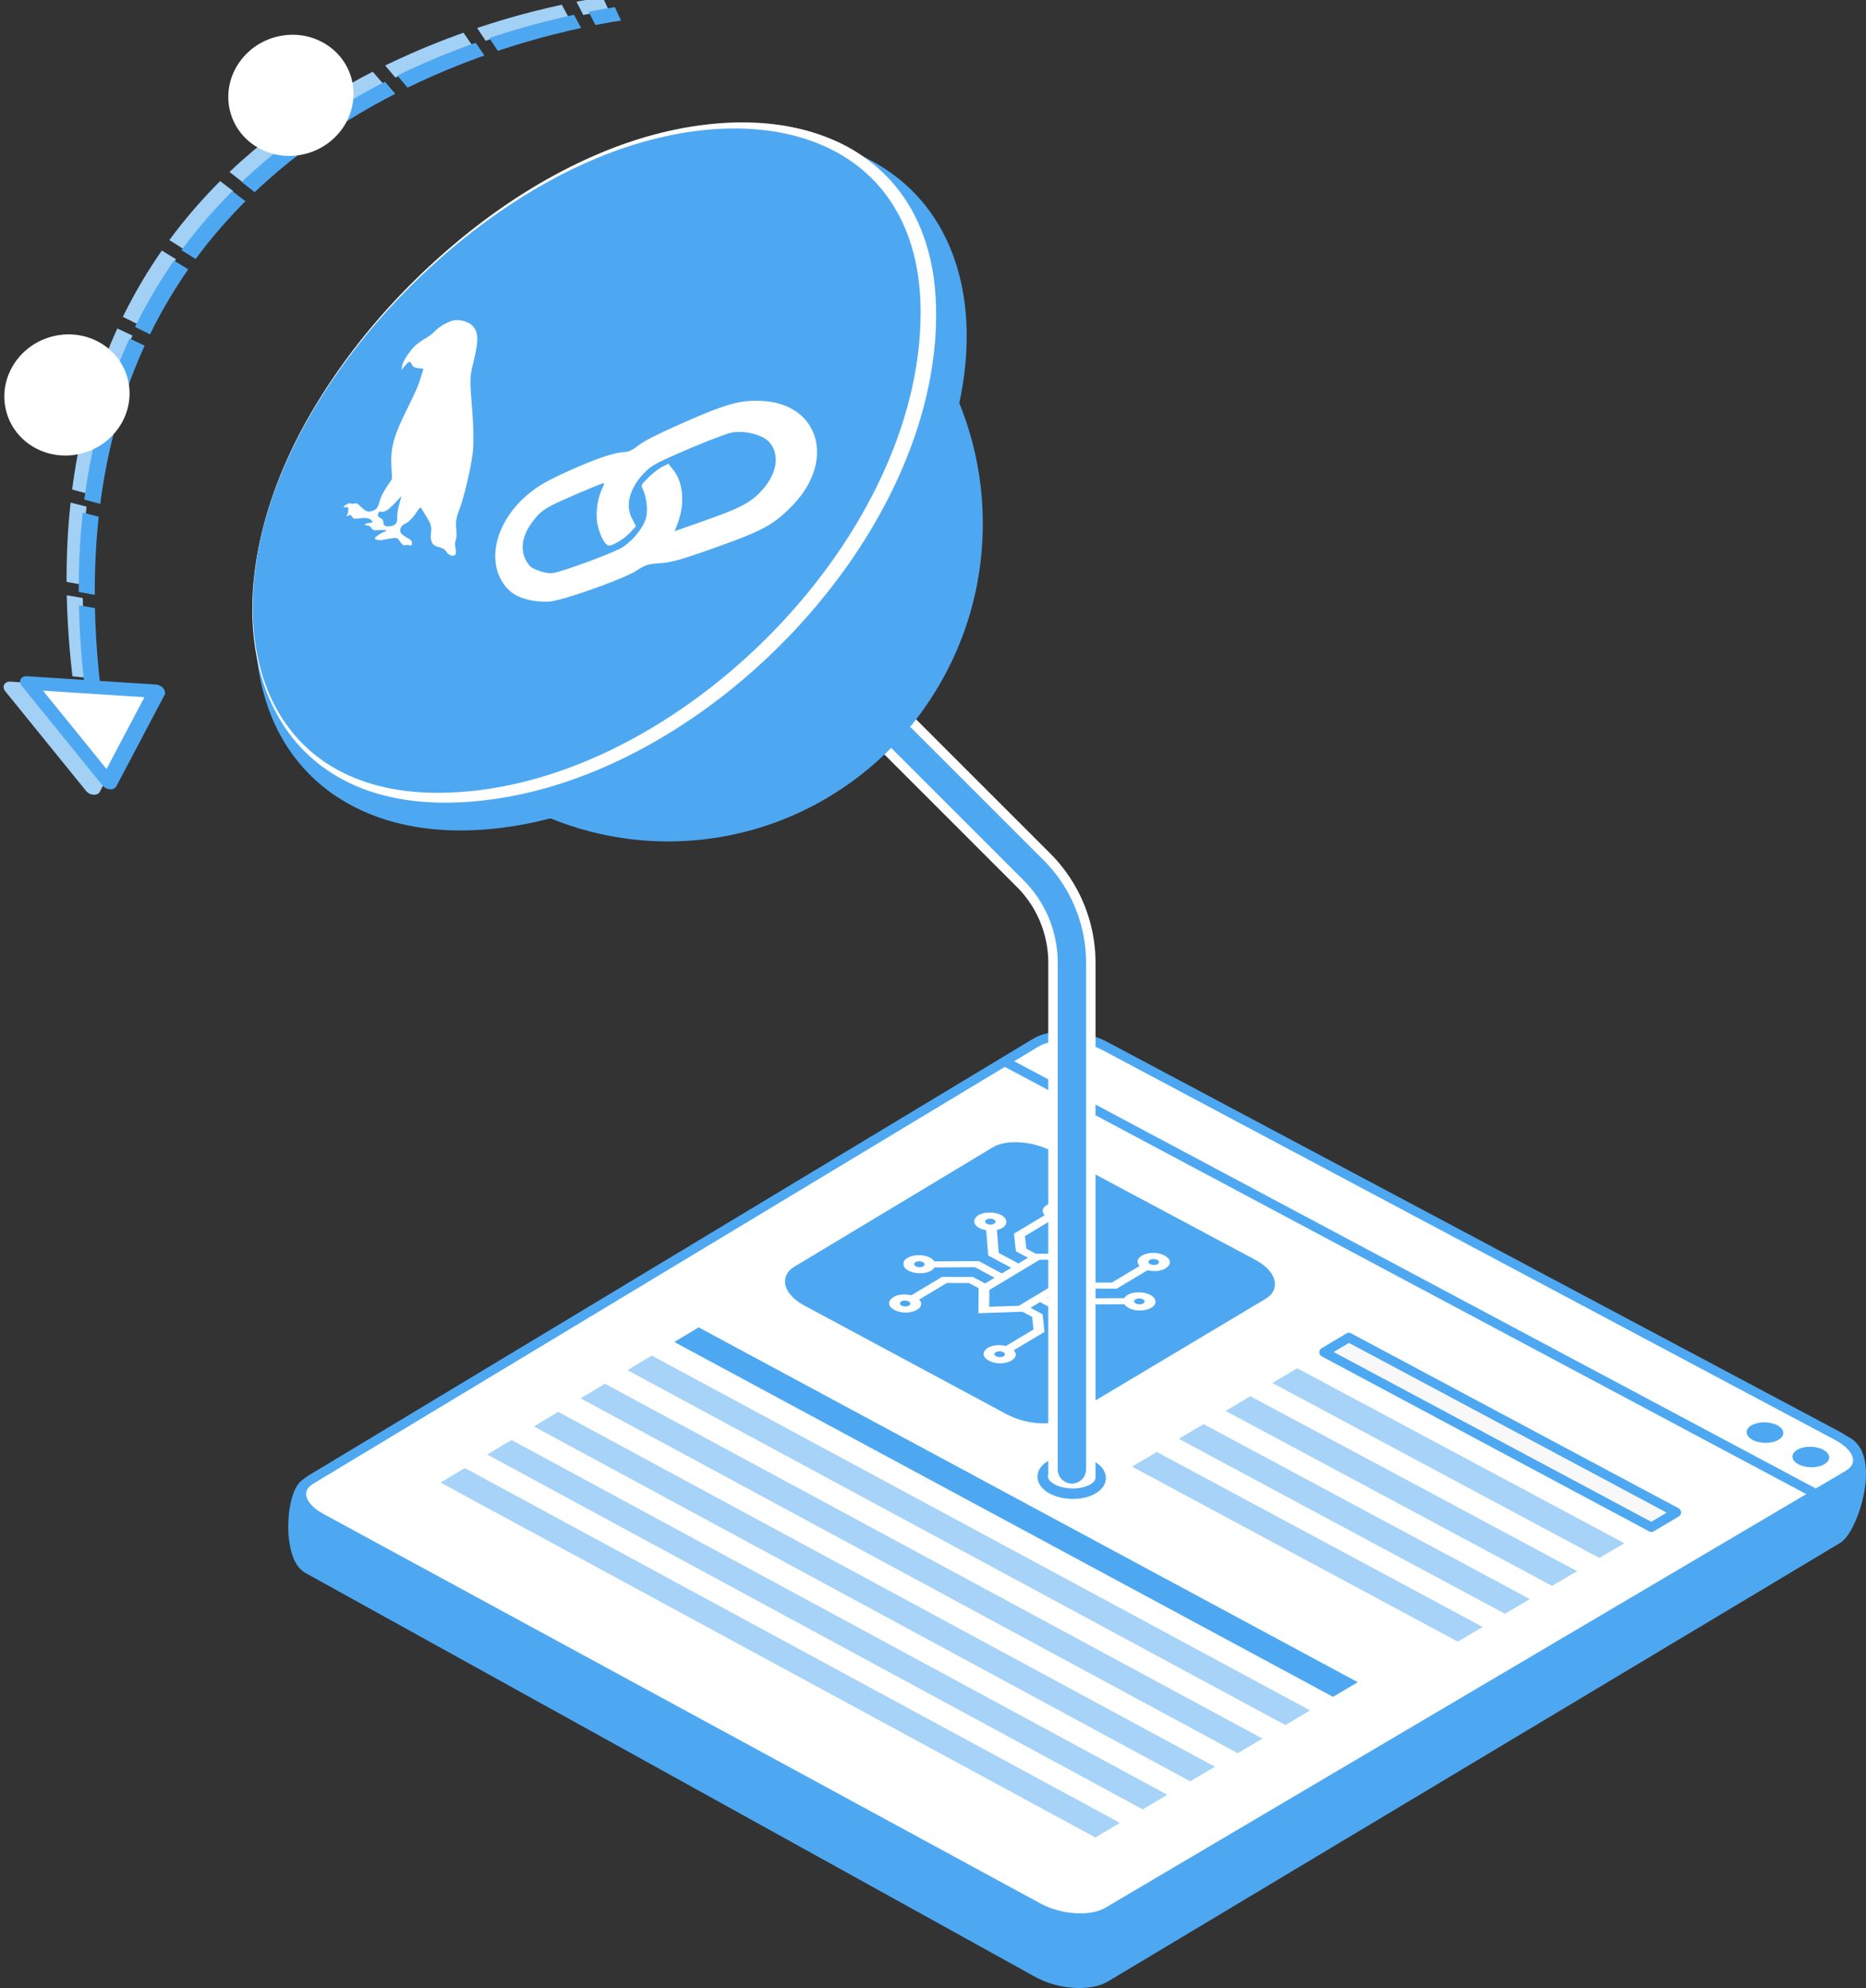
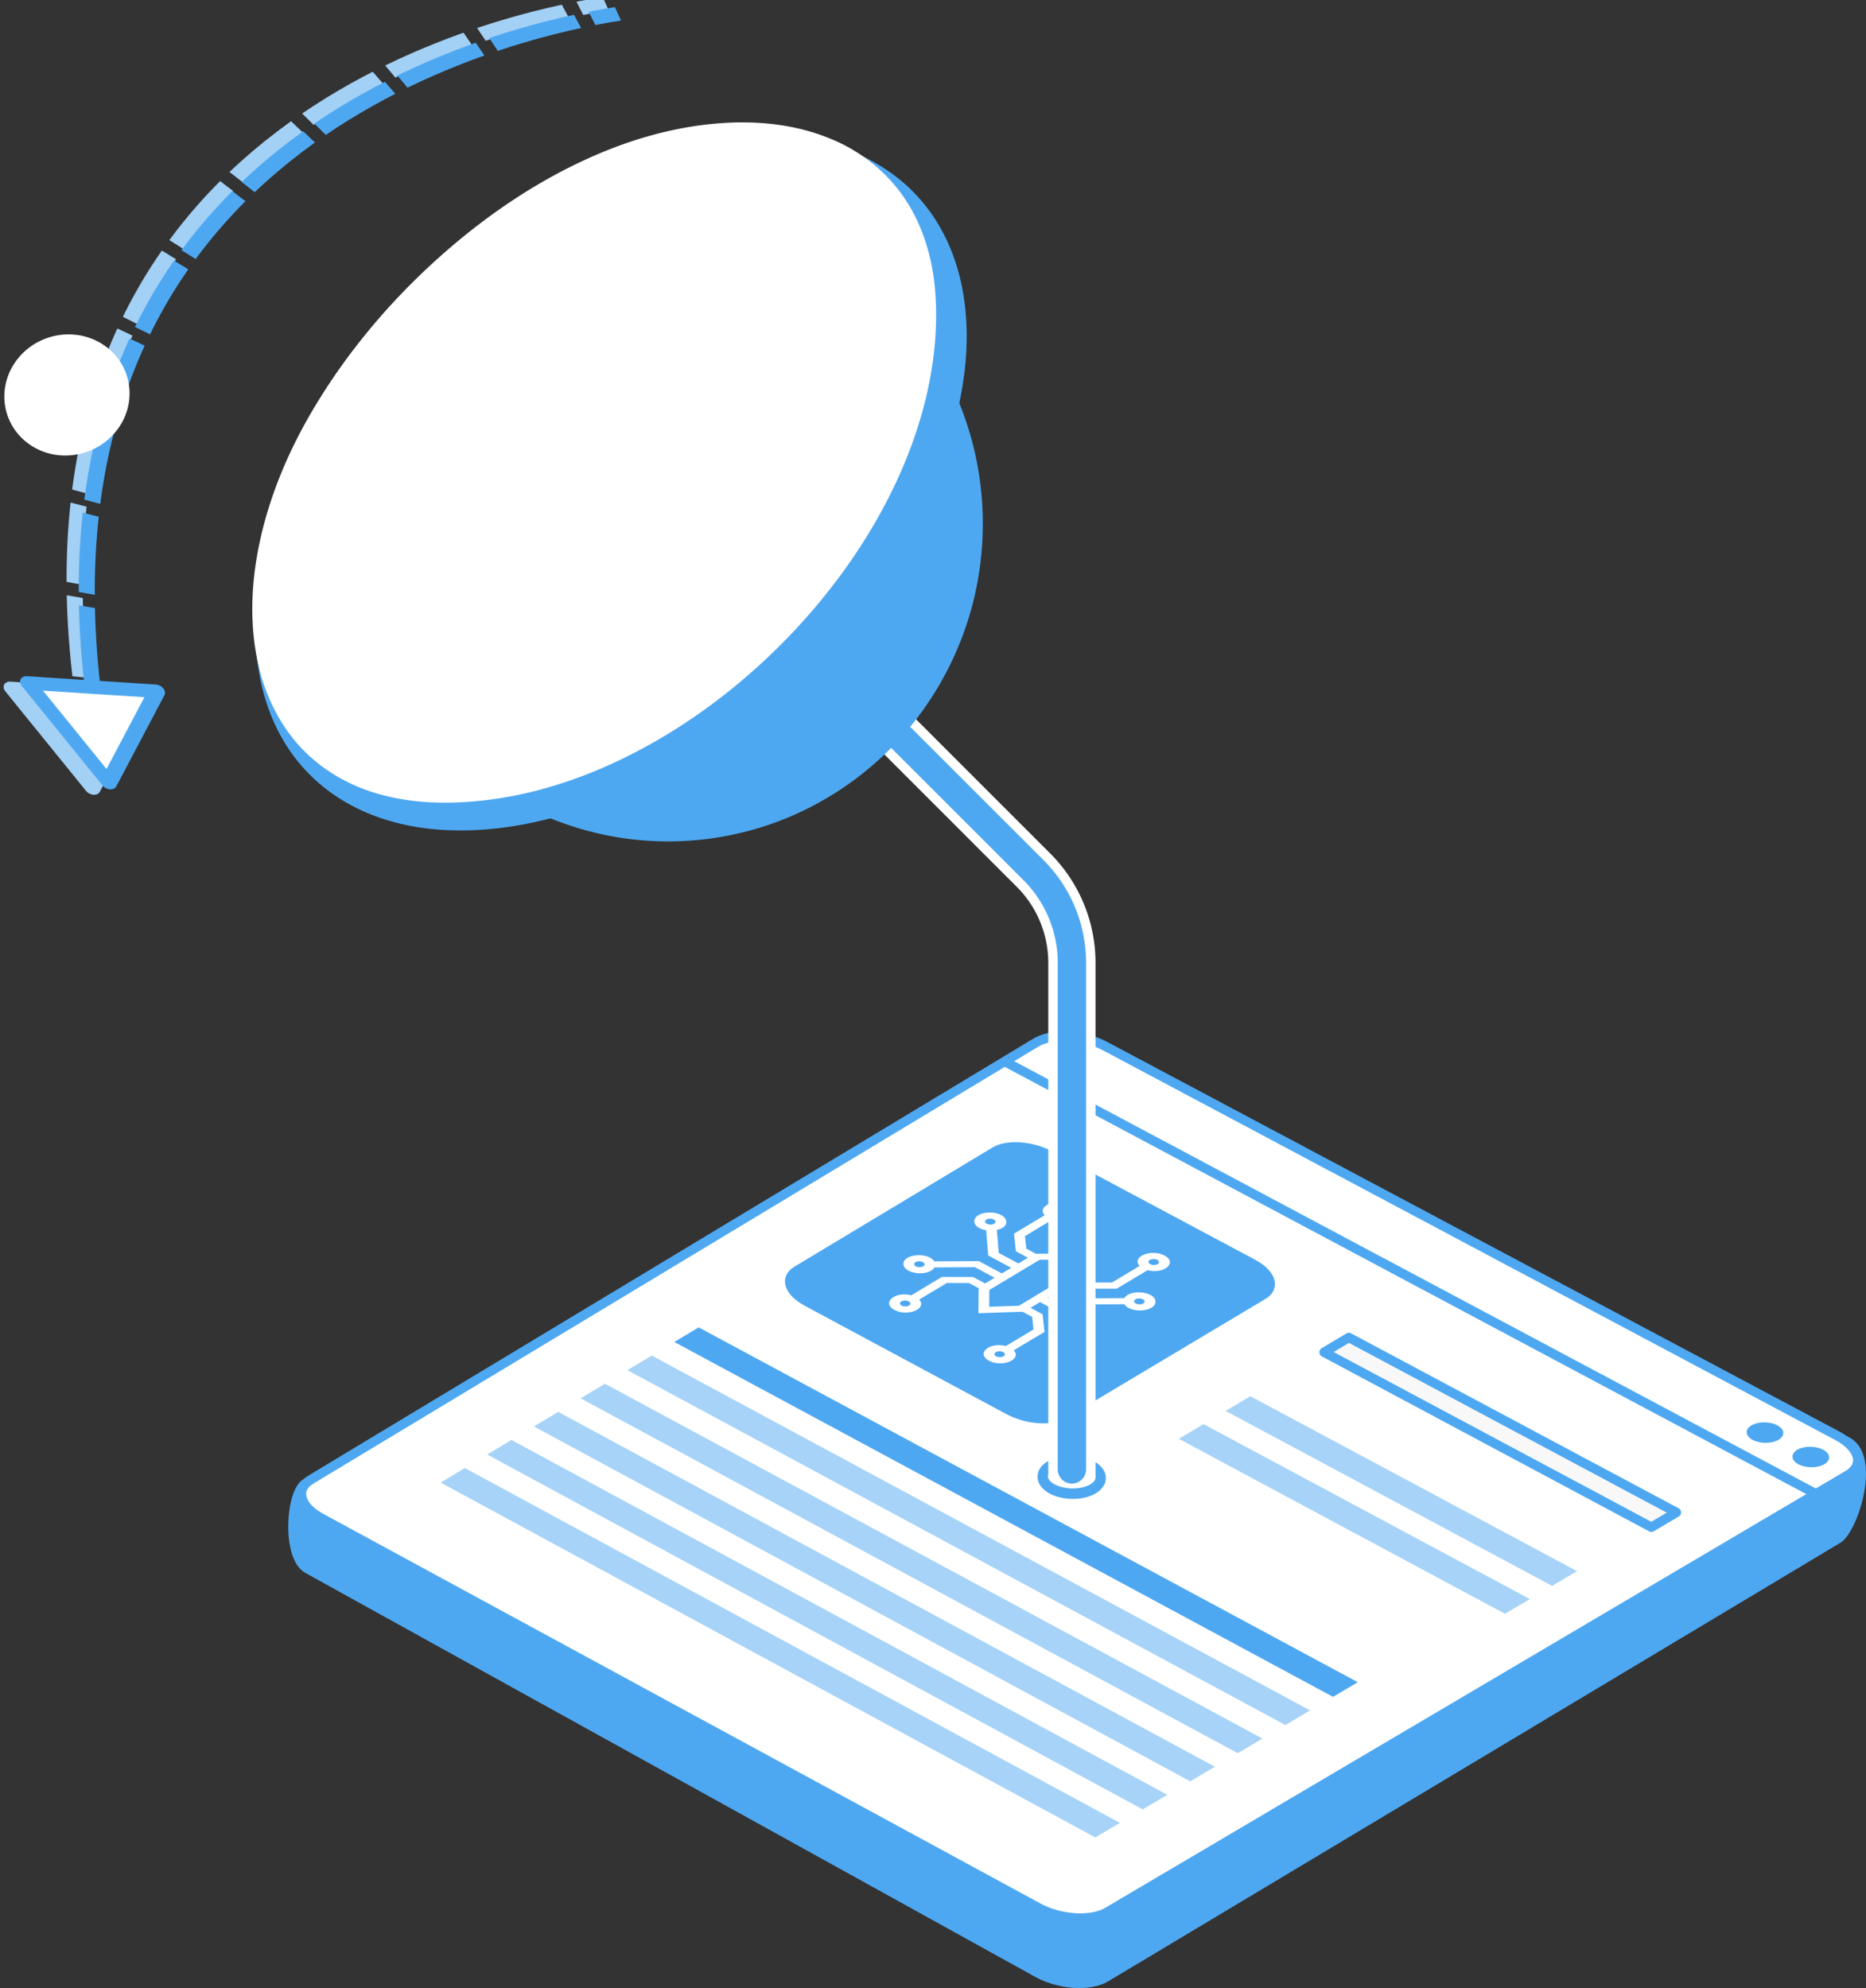
<svg xmlns="http://www.w3.org/2000/svg" width="3948.931" height="4208.035" viewBox="0 0 1044.821 1113.376" version="1.1" id="svg1" xml:space="preserve">
  <rect x="0" y="0" width="1044.821" height="1113.376" fill="#333333" stroke="none" />
  <defs id="defs1">
    <clipPath id="clippath">
      <path class="cls-1" d="M156.04 44.34h33.88c2.58 0 4.68 2.1 4.68 4.68v125.07c0 2.58-2.1 4.68-4.68 4.68h-33.88c-2.58 0-4.68-2.1-4.68-4.68V49.02c0-2.58 2.1-4.68 4.68-4.68z" id="path1" />
    </clipPath>
    <clipPath id="clippath-1">
      <path class="cls-1" d="M56.66 45.99.5 157.74a4.676 4.676 0 0 0 2.08 6.28l30.27 15.21c2.31 1.16 5.12.23 6.28-2.08L95.29 65.4c1.16-2.31.23-5.12-2.08-6.28L62.94 43.91a4.666 4.666 0 0 0-6.28 2.08" id="path4" />
    </clipPath>
    <clipPath id="clippath-2">
      <path class="cls-1" d="M103.9 46.39 79.87 168.2a4.675 4.675 0 0 0 3.67 5.49l33.21 6.7c2.54.51 5.02-1.14 5.52-3.68L146.3 54.9c.5-2.53-1.14-4.98-3.67-5.49l-33.21-6.7c-.31-.06-.62-.09-.93-.09a4.68 4.68 0 0 0-4.59 3.77" id="path10" />
    </clipPath>
    <clipPath clipPathUnits="userSpaceOnUse" id="clipPath57" />
    <clipPath clipPathUnits="userSpaceOnUse" id="clipPath59" />
    <clipPath clipPathUnits="userSpaceOnUse" id="clipPath61" />
  </defs>
  <g id="layer1" transform="translate(-5200.806 3014.525)">
    <g id="g39" transform="matrix(-.281 -1.176 -1.156 .286 3358.897 2346.394)">
      <g id="g38" transform="matrix(-1.2 .08 .42 1.349 8103.325 -1114.671)">
        <path style="fill:none;stroke:#a3d0f5;stroke-width:5.292;stroke-linecap:butt;stroke-linejoin:miter;stroke-dasharray:31.75,5.292;stroke-dashoffset:0;stroke-opacity:1" d="M3300.605-1232.617c-218.047-10.25-270.996-182.763-279.227-216.104" id="path17" />
        <path style="fill:none;stroke:#4ea8f1;stroke-width:5.292;stroke-linecap:butt;stroke-linejoin:miter;stroke-dasharray:31.75,5.292;stroke-dashoffset:0;stroke-opacity:1" d="M3304.268-1236.146c-218.048-10.25-270.996-182.763-279.227-216.104" id="path14" />
        <path style="fill:#a3d0f5;fill-opacity:1;stroke:#a3d0f5;stroke-width:5.292;stroke-linecap:round;stroke-linejoin:round;stroke-miterlimit:10;stroke-dasharray:none;stroke-dashoffset:0;stroke-opacity:1" id="path16" d="M1831.067 432.005V388.98l37.26 21.513z" transform="translate(1475.761 -1640.76)" />
        <path style="fill:#fff;fill-opacity:1;stroke:#4ea8f1;stroke-width:5.292;stroke-linecap:round;stroke-linejoin:round;stroke-miterlimit:10;stroke-dasharray:none;stroke-dashoffset:0;stroke-opacity:1" id="path15" d="M1831.067 432.005V388.98l37.26 21.513z" transform="translate(1473.201 -1646.638)" />
      </g>
-       <ellipse style="fill:#fff;fill-opacity:1;stroke:none;stroke-width:23.961;stroke-linecap:square;stroke-linejoin:round;stroke-miterlimit:0;stroke-dasharray:none;stroke-opacity:1;paint-order:stroke fill markers" id="path38" cx="3863.066" cy="-2673.285" rx="27.935" ry="29.558" />
      <ellipse style="fill:#fff;fill-opacity:1;stroke:none;stroke-width:23.961;stroke-linecap:square;stroke-linejoin:round;stroke-miterlimit:0;stroke-dasharray:none;stroke-opacity:1;paint-order:stroke fill markers" id="ellipse38" cx="3753.253" cy="-2538.115" rx="27.935" ry="29.558" />
    </g>
    <path id="path2" d="m5816.074-2379.97 417.959 172.353c18.014 7.429 4.701 49.6-4.25 54.924l-409.814 245.514c-8.873 5.315-25.806 4.236-37.924-2.351l-409.013-226.432c-11.824-6.546-9.765-43.608-.586-48.083l405.968-197.941c9.242-4.507 25.049-3.185 37.66 2.015z" style="fill:#4ea8f1;fill-opacity:1;stroke:#4ea8f1;stroke-width:5.292;stroke-linecap:round;stroke-linejoin:round;stroke-miterlimit:10;stroke-dasharray:none;stroke-opacity:1;paint-order:normal" />
    <g id="g1" transform="translate(4837.135 -1283.906)">
      <path style="fill:#fff;stroke:#4ea8f1;stroke-width:5.292;stroke-linecap:round;stroke-linejoin:round;stroke-miterlimit:10;stroke-dasharray:none;paint-order:normal" id="rect79" d="m982.445-1144.739 409.94 218.191c12.599 6.706 15.256 16.529 5.955 22.018L983.764-659.828c-9.109 5.377-26.378 4.303-38.716-2.402L543.537-880.41c-12.114-6.583-14.683-16.207-5.763-21.584l405.915-244.712c9.106-5.49 26.39-4.614 38.756 1.968z" />
      <path style="fill:none;stroke:#4ea8f1;stroke-width:5.292;stroke-linecap:butt;stroke-linejoin:miter;stroke-dasharray:none;stroke-opacity:1" d="m926.188-1136.156 454.276 242.177" id="path79" />
      <path style="fill:#4ea8f1;fill-opacity:1;stroke:#4ea8f1;stroke-width:5.292;stroke-linecap:round;stroke-linejoin:round;stroke-miterlimit:10;stroke-dasharray:none;paint-order:normal" id="rect80" d="m951.47-1083.51 113.747 60.737c10.137 5.414 12.728 13.104 5.806 17.24L959.048-938.63c-6.881 4.111-20.532 3.06-30.605-2.353l-113.021-60.739c-10.018-5.383-12.58-13.025-5.747-17.136l111.191-66.904c6.874-4.135 20.522-3.133 30.604 2.25z" />
      <path style="fill:#f8f8f8;stroke:#4ea8f1;stroke-width:5.292;stroke-linecap:round;stroke-linejoin:round;stroke-miterlimit:10;stroke-dasharray:none;paint-order:normal" id="rect81" d="m1118.917-981.569 183.394 97.98-13.984 8.266-183.276-97.98z" />
-       <path style="opacity:.5;fill:#4ea8f1;fill-opacity:1;stroke:none;stroke-width:5.292;stroke-linecap:round;stroke-linejoin:round;stroke-miterlimit:10;stroke-dasharray:none;paint-order:normal" id="rect82" d="m1090.013-964.337 183.146 97.98-13.964 8.254-183.028-97.979z" />
      <path style="opacity:.5;fill:#4ea8f1;fill-opacity:1;stroke:none;stroke-width:5.292;stroke-linecap:round;stroke-linejoin:round;stroke-miterlimit:10;stroke-dasharray:none;paint-order:normal" id="rect83" d="m1063.764-948.687 182.921 97.979-13.946 8.244-182.803-97.979z" />
      <path style="opacity:.5;fill:#4ea8f1;fill-opacity:1;stroke:none;stroke-width:5.292;stroke-linecap:round;stroke-linejoin:round;stroke-miterlimit:10;stroke-dasharray:none;paint-order:normal" id="rect84" d="m1037.55-933.057 182.696 97.978-13.929 8.233-182.578-97.978z" />
-       <path style="opacity:.5;fill:#4ea8f1;fill-opacity:1;stroke:none;stroke-width:5.292;stroke-linecap:round;stroke-linejoin:round;stroke-miterlimit:10;stroke-dasharray:none;paint-order:normal" id="rect85" d="m1011.368-917.448 182.472 97.978-13.91 8.222-182.354-97.977z" />
      <path style="opacity:1;fill:#4ea8f1;fill-opacity:1;stroke:none;stroke-width:7.554;stroke-linecap:round;stroke-linejoin:round;stroke-miterlimit:10;stroke-dasharray:none;paint-order:normal" id="rect86" d="m754.865-987.245 369.072 198.731-13.863 8.198-368.834-198.73z" />
      <path style="opacity:.5;fill:#4ea8f1;fill-opacity:1;stroke:none;stroke-width:7.554;stroke-linecap:round;stroke-linejoin:round;stroke-miterlimit:10;stroke-dasharray:none;paint-order:normal" id="rect87" d="m702.39-955.67 368.157 198.73-13.827 8.177-367.919-198.73z" />
      <path style="opacity:.5;fill:#4ea8f1;fill-opacity:1;stroke:none;stroke-width:7.554;stroke-linecap:round;stroke-linejoin:round;stroke-miterlimit:10;stroke-dasharray:none;paint-order:normal" id="rect88" d="m676.205-939.912 367.7 198.728-13.81 8.166-367.462-198.728z" />
      <path style="opacity:.5;fill:#4ea8f1;fill-opacity:1;stroke:none;stroke-width:7.554;stroke-linecap:round;stroke-linejoin:round;stroke-miterlimit:10;stroke-dasharray:none;paint-order:normal" id="rect89" d="m623.935-908.46 366.789 198.725-13.772 8.145-366.554-198.725z" />
      <path style="opacity:.5;fill:#4ea8f1;fill-opacity:1;stroke:none;stroke-width:7.554;stroke-linecap:round;stroke-linejoin:round;stroke-miterlimit:10;stroke-dasharray:none;paint-order:normal" id="rect90" d="m650.053-924.176 367.244 198.727-13.79 8.155L636.498-916.02z" />
      <path style="opacity:.5;fill:#4ea8f1;fill-opacity:1;stroke:none;stroke-width:7.554;stroke-linecap:round;stroke-linejoin:round;stroke-miterlimit:10;stroke-dasharray:none;paint-order:normal" id="rect91" d="m728.61-971.447 368.614 198.73-13.844 8.188-368.377-198.73z" />
      <path style="fill:#4ea8f1;fill-opacity:1;stroke:none;stroke-width:5.292;stroke-linecap:round;stroke-linejoin:round;stroke-miterlimit:10;stroke-dasharray:none;paint-order:normal" id="circle91" d="M1385.18-910.59c-3.823 2.258-10.32 2.278-14.511.045-4.19-2.233-4.49-5.873-.67-8.131 3.822-2.258 10.32-2.28 14.512-.047 4.194 2.233 4.493 5.875.67 8.133z" />
      <path style="fill:#4ea8f1;fill-opacity:1;stroke:none;stroke-width:5.292;stroke-linecap:round;stroke-linejoin:round;stroke-miterlimit:10;stroke-dasharray:none;paint-order:normal" id="circle92" d="M1359.505-924.267c-3.82 2.258-10.309 2.28-14.495.05-4.185-2.231-4.485-5.869-.669-8.127 3.817-2.258 10.307-2.282 14.495-.052 4.189 2.231 4.488 5.87.669 8.13z" />
      <path style="fill:#fff;fill-opacity:1;stroke:#4ea8f1;stroke-width:5.866;stroke-linecap:round;stroke-linejoin:round;stroke-miterlimit:10;stroke-dasharray:none;stroke-dashoffset:0;stroke-opacity:1" id="path11" d="M975.713-896.804c-6.03 3.596-16.281 3.623-22.896.064-6.613-3.559-7.091-9.357-1.068-12.952 6.026-3.597 16.277-3.629 22.896-.07 6.622 3.56 7.1 9.362 1.068 12.958z" />
      <path class="cls-4" d="M967.816-981.539c-1.053-.564-2.32-.982-3.696-1.22l-1.168-14.152-12.89-6.906 5.256-3.149 12.893 6.906 25.032-.129c3.53 5.409 17.544 4.206 17.393-1.483-.152-5.69-14.239-7.247-17.484-1.923l-22.73.12-11.052-5.919 5.34-3.2 6.77 3.625 17.486.053 17.25-10.329c9.309 2.392 16.966-4.243 9.515-8.225-7.449-3.981-18.717.72-13.973 5.841l-15.53 9.301-12.498-.037-5.373-2.876-.795-13.51-23.845.32-5.367-2.873-.766-7.057 15.493-9.3c9.288 2.383 16.928-4.25 9.493-8.223-7.432-3.972-18.673.731-13.94 5.845l-17.203 10.328 1.073 9.871 6.762 3.62-5.334 3.2-11.033-5.908-1.059-12.84c9.22-2.138 5.688-10.027-4.357-9.783-10.04.243-11.375 8.245-1.636 9.927l1.167 14.139 12.871 6.894-5.25 3.149-12.867-6.894-24.939.143c-3.515-5.393-17.445-4.183-17.292 1.489.152 5.67 14.156 7.22 17.383 1.909l22.644-.129 11.027 5.909-5.33 3.197-6.754-3.62-17.42-.05-17.153 10.299c-9.249-2.386-16.847 4.22-9.45 8.192 7.4 3.973 18.6-.704 13.881-5.814l15.448-9.273 12.451.037 5.374 2.881-.114 14.018 24.688-.844 5.38 2.885.767 7.056-15.483 9.273c-9.27-2.395-16.888 4.214-9.473 8.195 7.416 3.983 18.644-.692 13.915-5.811l17.2-10.299-1.074-9.874-6.764-3.625 5.336-3.198 11.045 5.919 1.058 12.85c-8.117 1.883-6.526 8.677 2.258 9.66 8.788.983 14.028-5.05 7.443-8.577zm35.815-21.432c1.942 1.04.775 2.84-1.85 2.854-2.624.013-4.086-1.773-2.316-2.832 1.097-.655 2.96-.665 4.166-.022zm8.033-22.063c1.943 1.04.776 2.841-1.85 2.856-2.625.015-4.088-1.772-2.318-2.832 1.098-.656 2.963-.666 4.168-.024zm-53.153-28.413c1.939 1.037.774 2.837-1.846 2.854-2.619.016-4.078-1.767-2.312-2.827 1.095-.657 2.956-.668 4.158-.026zm-42.313 8.182c-1.935-1.036-.773-2.835 1.841-2.851 2.615-.016 4.072 1.766 2.31 2.825-1.094.655-2.95.666-4.15.026zm-39.704 23.853c-1.931-1.036-.772-2.832 1.837-2.847 2.61-.015 4.065 1.766 2.305 2.823-1.091.654-2.944.664-4.142.023zm-7.975 21.991c-1.931-1.036-.772-2.831 1.836-2.845 2.609-.014 4.063 1.768 2.304 2.824-1.09.653-2.943.662-4.14.021zm52.928 28.414c-1.935-1.04-.773-2.835 1.841-2.847 2.615-.012 4.073 1.772 2.31 2.828-1.094.653-2.95.661-4.15.019zm12.72-28.33-16.61.57.076-9.432 28.098-16.854 16.02-.213.535 9.076zm25.632 22.596c-1.938-1.04-.774-2.837 1.845-2.85 2.62-.012 4.08 1.774 2.313 2.83-1.096.655-2.956.664-4.158.02z" id="path170" style="fill:#fff;stroke-width:.434" />
    </g>
    <path style="fill:none;stroke:#fff;stroke-width:26.458;stroke-linecap:square;stroke-linejoin:miter;stroke-dasharray:none;stroke-opacity:1" d="M6208.448-2335.956V-2611.2a73.371 73.371 67.5 0 0-21.49-51.88l-73.693-73.694" id="path36" transform="translate(-407.461 135.875)" />
    <g id="g35" transform="translate(-443.197 157.093)">
      <path id="ellipse27" style="fill:#4ea8f1;fill-opacity:1;stroke:none;stroke-width:.42;stroke-opacity:1" d="M5965.049-3067.818c-22.813 11.623-45.27 26.654-65.43 43.61-25.236 21.205-48.58 46.945-66.527 73.59-10.66 15.761-19.884 32.364-27.127 49.014-8.233 18.912-14.069 38.355-16.892 57.126-2.288 15.146-2.647 30.062-.834 44.092 3.068 23.928 12.49 45.686 28.632 62.024 18.98 19.362 47.026 31.189 81.837 31.793 37.241.754 80.291-11.117 122.97-35.732 45.52-26.14 86.797-64.157 116.69-108.073 29.812-43.679 45.86-89.035 46.851-128.788.975-36.293-10.439-65.835-30.675-85.803-20.26-20.083-49.016-30.176-80.495-30.81-23.224-.506-48.278 3.993-72.763 12.49-12.168 4.211-24.344 9.427-36.237 15.467z" />
      <path id="path31" style="fill:#4ea8f1;fill-opacity:1;stroke:none;stroke-width:.337;stroke-opacity:1" d="M6016.566-3056.212c-29.806.336-59.504 8.359-85.417 23.215-33.281 19.028-60.137 49.3-75.008 84.856-8.528 20.155-13.302 41.906-14.048 63.805-.812 23.488 3.086 47.117 11.336 69.093a177.726 177.726 0 0 0 25.44 45.877c16.471 21.484 37.873 39.126 62.11 50.999 24.903 12.272 52.722 18.51 80.448 17.942 26.392-.487 52.667-7.027 76.194-19.097 23.783-12.146 44.804-29.78 60.87-51.239 16.61-22.13 28.04-48.2 32.944-75.516 5.047-27.902 3.41-57.023-4.84-84.143-9.597-31.697-28.16-60.594-53.026-82.28-20.945-18.33-46.216-31.628-73.16-38.312a174.87 174.87 0 0 0-43.843-5.2z" />
      <path id="path29" style="fill:#fff;fill-opacity:1;stroke:none;stroke-width:.42;stroke-opacity:1" d="M5965.049-3067.818c-22.813 11.623-45.27 26.654-65.43 43.61-25.236 21.205-48.58 46.945-66.527 73.59-10.66 15.761-19.884 32.364-27.127 49.014-8.233 18.912-14.069 38.355-16.892 57.126-2.288 15.146-2.647 30.062-.834 44.092 3.068 23.928 12.49 45.686 28.632 62.024 18.98 19.362 47.026 31.189 81.837 31.793 37.241.754 80.291-11.117 122.97-35.732 45.52-26.14 86.797-64.157 116.69-108.073 29.812-43.679 45.86-89.035 46.851-128.788.975-36.293-10.439-65.835-30.675-85.803-20.26-20.083-49.016-30.176-80.495-30.81-23.224-.506-48.278 3.993-72.763 12.49-12.168 4.211-24.344 9.427-36.237 15.467z" transform="matrix(.865 0 0 .872 788.305 -389.158)" />
      <path id="path33" style="fill:#fff;fill-opacity:1;stroke:none;stroke-width:.42;stroke-dasharray:none;stroke-opacity:1" d="M6057.345-3103.067c-27.623.493-54.856 7.452-80.116 18.423-33.508 14.554-63.902 35.633-90.79 60.247-28.08 25.757-52.475 55.701-71.106 88.995-13.63 24.517-23.783 51.187-28.05 78.989-3.112 20.452-2.866 41.635 2.517 61.694 4.454 16.395 12.721 31.935 24.82 43.969 11.813 11.797 26.969 20.016 43.069 24.253 18.735 5.065 38.457 5.26 57.642 3.086 31.395-3.634 61.649-14.472 89.33-29.513 31.79-17.284 60.463-40.106 85.105-66.548 21.605-23.277 40.177-49.483 54.088-78.067 12.823-26.395 21.633-54.989 23.813-84.344.8-11.247.684-22.591-.792-33.778-2.278-16.636-7.872-33.034-17.691-46.76-9.701-13.632-23.32-24.37-38.71-30.88-15.703-6.8-32.895-9.69-49.95-9.763-1.06-.023-2.12 0-3.18 0zm-42.553 88.104c3.747 1.47 7.273 3.451 10.381 6.018l-50.562 50.634c-.153-2.812-.6-5.598-1.163-8.355-6.26-.524-12.644-.542-18.778.97-3.42.746-6.768 1.803-10.032 3.065l12.271-46c5.465-2.433 11.038-4.615 16.807-6.229l-8.6 36.483c-1.518 2.828 1.115 6.792 4.327 6.404 2.8-.65 4.45-3.204 6.414-5.067 12.785-12.68 25.462-25.47 38.193-38.206l.742.283zm-72.33 53.193c-3.666 1.629-7.363 3.255-10.75 5.419-1.818 1.33-2.875 3.376-3.784 5.377-1.204 2.325-2.294 4.707-3.315 7.116l-21.973-23.431a186.95 186.95 0 0 1 16.004-16.078l23.818 21.597zm96.535-11.396c-.269 7.164-1.6 14.235-3.61 21.105l-64.394 15.563c2.2-6.123 3.655-12.577 3.698-19.106l64.308-17.61zm-115.547 32.285c-1.96 5.391-3.345 11.026-3.71 16.764l-48.012 11.609c1.556-5.672 3.738-11.124 6.029-16.533l45.986-12.623-.293.783zm47.393 4.844 36.932 33.482a180.318 180.318 0 0 1-22.934 22.873l-34.039-36.262c4.463-1.662 8.783-3.714 12.935-6.029.612-.319 1.078-.79 1.317-1.446 2.212-4.06 4.187-8.321 5.789-12.618zm-51.228 15.758c.081 2.127-.048 4.359.71 6.377.965 1.456 2.91 1.368 4.428 1.61 1.193.149 2.392.261 3.594.302l-50.045 50.103c-2.752-3.206-4.89-6.91-6.42-10.83l47.738-47.889c0 .11 0 .218-.01.327zm15.734 68.084c-6.886 2.017-13.999 3.379-21.18 3.654l16.918-63.408c6.585-.112 13.089-1.573 19.258-3.825l-14.996 63.579z" />
-       <path id="ellipse26" style="fill:#4ea8f1;fill-opacity:1;stroke:none;stroke-width:.42;stroke-dasharray:none;stroke-opacity:1" d="M5978.576-3083.235c-75.354 31.104-148.189 104.573-178.035 179.228-35.8 89.546-8.247 176.4 88.504 176.4 129.112 0 270.444-139.787 270.444-269.036 0-97.84-89.584-124.29-180.913-86.592z" />
    </g>
    <path style="fill:none;stroke:#4ea8f1;stroke-width:15.875;stroke-linecap:round;stroke-linejoin:miter;stroke-dasharray:none;stroke-opacity:1" d="M6208.448-2327.488v-283.71a73.371 73.371 67.5 0 0-21.49-51.882l-73.693-73.693" id="path35" transform="translate(-407.461 135.875)" />
    <g id="g88" transform="matrix(2.788 0 0 2.788 2973.403 -3672.644)">
      <path id="path87" style="opacity:1;fill:#fff;fill-opacity:1;stroke:none;stroke-width:.265;stroke-linecap:round;stroke-linejoin:round;stroke-miterlimit:10" d="M891.786 300.47c-.14-.031-.28-.057-.422-.076a4.423 4.423 0 0 0-1.12-.014c-1.119.135-3.201 1.31-4.041 2.27-.312.358-1.13.976-1.814 1.372-1.733 1.004-2.608 1.825-3.681 3.444-.668 1.009-.947 1.586-1.036 2.145l-.122.767.567-.678c.964-1.153 1.104-1.197 1.492-.468.288.541.55.693 1.352.778l1.006.106-.449 1.47c-.622 2.038-.928 2.757-2.76 6.478-2.824 5.737-3.404 7.824-3.22 11.647l.122 2.541-1.05 1.591c-.706 1.07-1.16 1.97-1.396 2.763-.453 1.532-.608 1.744-1.518 2.072-.867.313-1.287.154-2.34-.878-.587-.574-.855-.705-1.237-.605-.267.07-.623.06-.791-.022-.167-.082-.558.022-.868.23-.687.463-.714.645-.076.524.392-.074.486.024.495.525.006.34-.105.795-.247 1.01-.235.357-.216.37.23.154.395-.192.543-.146.778.244.248.411.482.457 1.587.306 1.292-.176 2.092.014 2.443.588.143.233.035.301-.538.339-.85.055-1.305.53-.49.511.35-.008.651.168.856.5.265.43.516.503 1.51.436 1.369-.091 1.903.045 1.174.302-.539.19-1.75.965-1.93 1.233-.23.346.644.585 1.556.421 2.96-.53 2.82-.544 3.457.35.446.628.71.804 1.094.723.278-.059.632-.044.784.034.153.077.338.052.411-.056.335-.497.011-1.05-.867-1.488-.521-.26-1.076-.676-1.235-.923-.377-.585-.026-1.482.712-1.818.82-.375 1.585-1.123 2.431-2.383.41-.609.783-1.042.83-.962.049.08.561.918 1.146 1.87.911 1.484 1.056 1.967.93 3.124-.208 1.89.198 2.68 1.557 2.993.772.178 1.206.444 1.518.934.477.75 1.472 1.048 1.82.54.12-.175.117-.8-.004-1.385-.122-.584-.099-1.238.05-1.456.15-.218.2-1.247.114-2.28-.124-1.49-.01-2.242.571-3.76 1.029-2.694 2.41-8.595 2.77-11.813.195-1.734.128-4.97-.179-8.87-.464-5.904-.461-5.964.348-9.314.923-3.823.938-5.448.077-6.688-.463-.666-1.372-1.178-2.356-1.398zm-12.23 35.23-.446 1.62c-.246.893-.429 2.04-.406 2.547.051 1.117-.25 1.626-1.077 1.817-1.122.26-1.705.038-1.696-.64.005-.41-.21-.729-.626-.933-.418-.206-.579-.45-.482-.731.203-.586.185-.574.76-.513.664.07 1.451-.47 2.85-1.966z" />
      <path id="path88" style="opacity:1;fill:#fff;fill-opacity:1;stroke:none;stroke-width:.265;stroke-linecap:round;stroke-linejoin:round;stroke-miterlimit:10" d="M954.171 316.852a15.589 15.589 0 0 0-1.932-.24c-4.495-.283-7.269.48-15.911 4.294-5.324 2.349-7.878 3.634-9.122 4.582-1.373 1.045-1.98 1.327-2.971 1.385-2.123.123-5.944 1.44-11.215 3.837-3.86 1.756-5.412 2.612-7.21 3.97-6.661 5.032-9.294 12.951-6.001 18.266 1.23 1.986 2.86 3.066 5.592 3.666 1.07.235 2.791.366 3.822.288 2.67-.202 14.823-4.479 17.515-6.21 1.828-1.177 2.37-1.349 4.775-1.506 2.273-.148 4.202-.69 11.009-3.111 9.544-3.396 11.68-4.539 15.406-8.324 8.382-8.513 5.888-19.063-3.757-20.897zm-4.037 6.314c1.412.36 2.667.972 3.308 1.722 2.06 2.41 1.607 6.032-1.196 9.318-2.292 2.687-4.388 3.82-11.782 6.423l-6.051 2.13.53-1.357c1.557-3.983 1.247-8.349-.727-10.858l-1.056-1.344-1.266.644c-.691.352-1.936 1.326-2.766 2.161-1.452 1.462-1.49 1.536-1.154 2.22.902 1.831 1.156 4.819.53 6.37-.779 1.93-2.585 4.08-4.48 5.34-1.702 1.132-12.555 5.121-14.203 5.246-1.358.102-3.856-.725-4.517-1.484-1.938-2.222-1.853-5.354.187-8.296 1.895-2.732 2.694-3.274 8.717-5.875 3.161-1.366 5.887-2.476 5.993-2.44.105.036-.032.516-.305 1.067-.856 1.725-1.294 4.278-1.092 6.388.197 2.069 1.354 4.713 2.235 5.076.652.268 3.192-1.23 4.517-2.672l1.087-1.184-.828-1.644c-1.429-2.84-.284-6.463 3.006-9.563 1.173-1.105 2.412-1.746 8.188-4.225 3.873-1.662 7.92-3.205 8.91-3.39 1.274-.24 2.82-.13 4.215.227z" />
    </g>
  </g>
  <style type="text/css" id="style1" />
</svg>